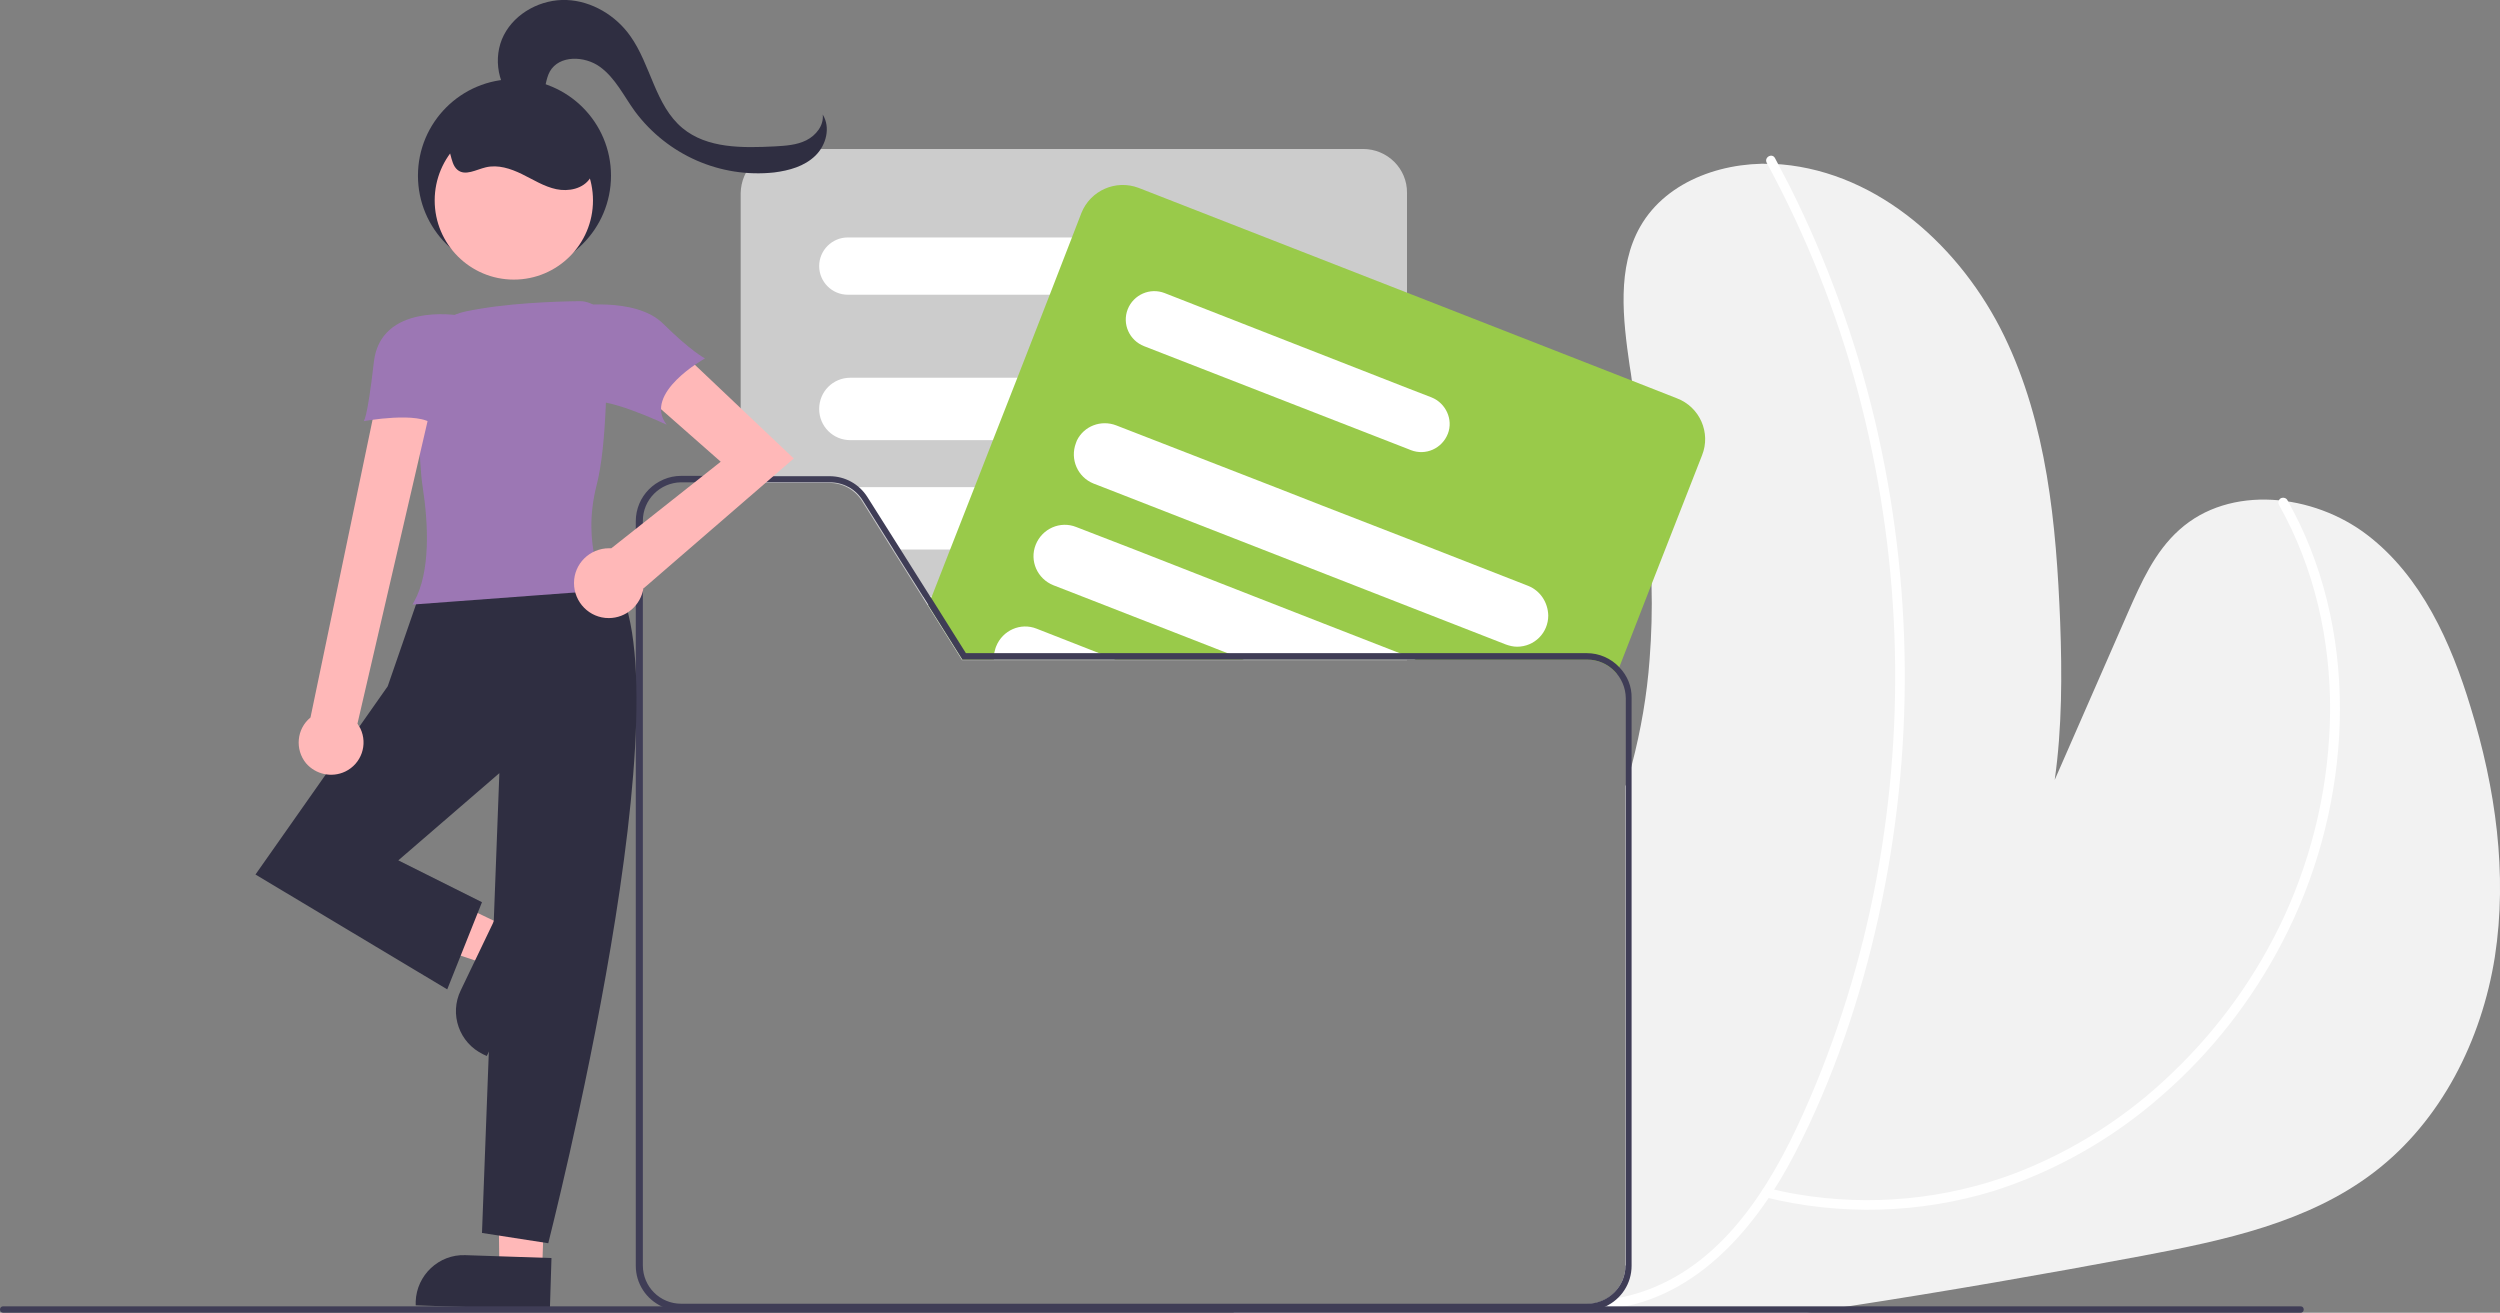
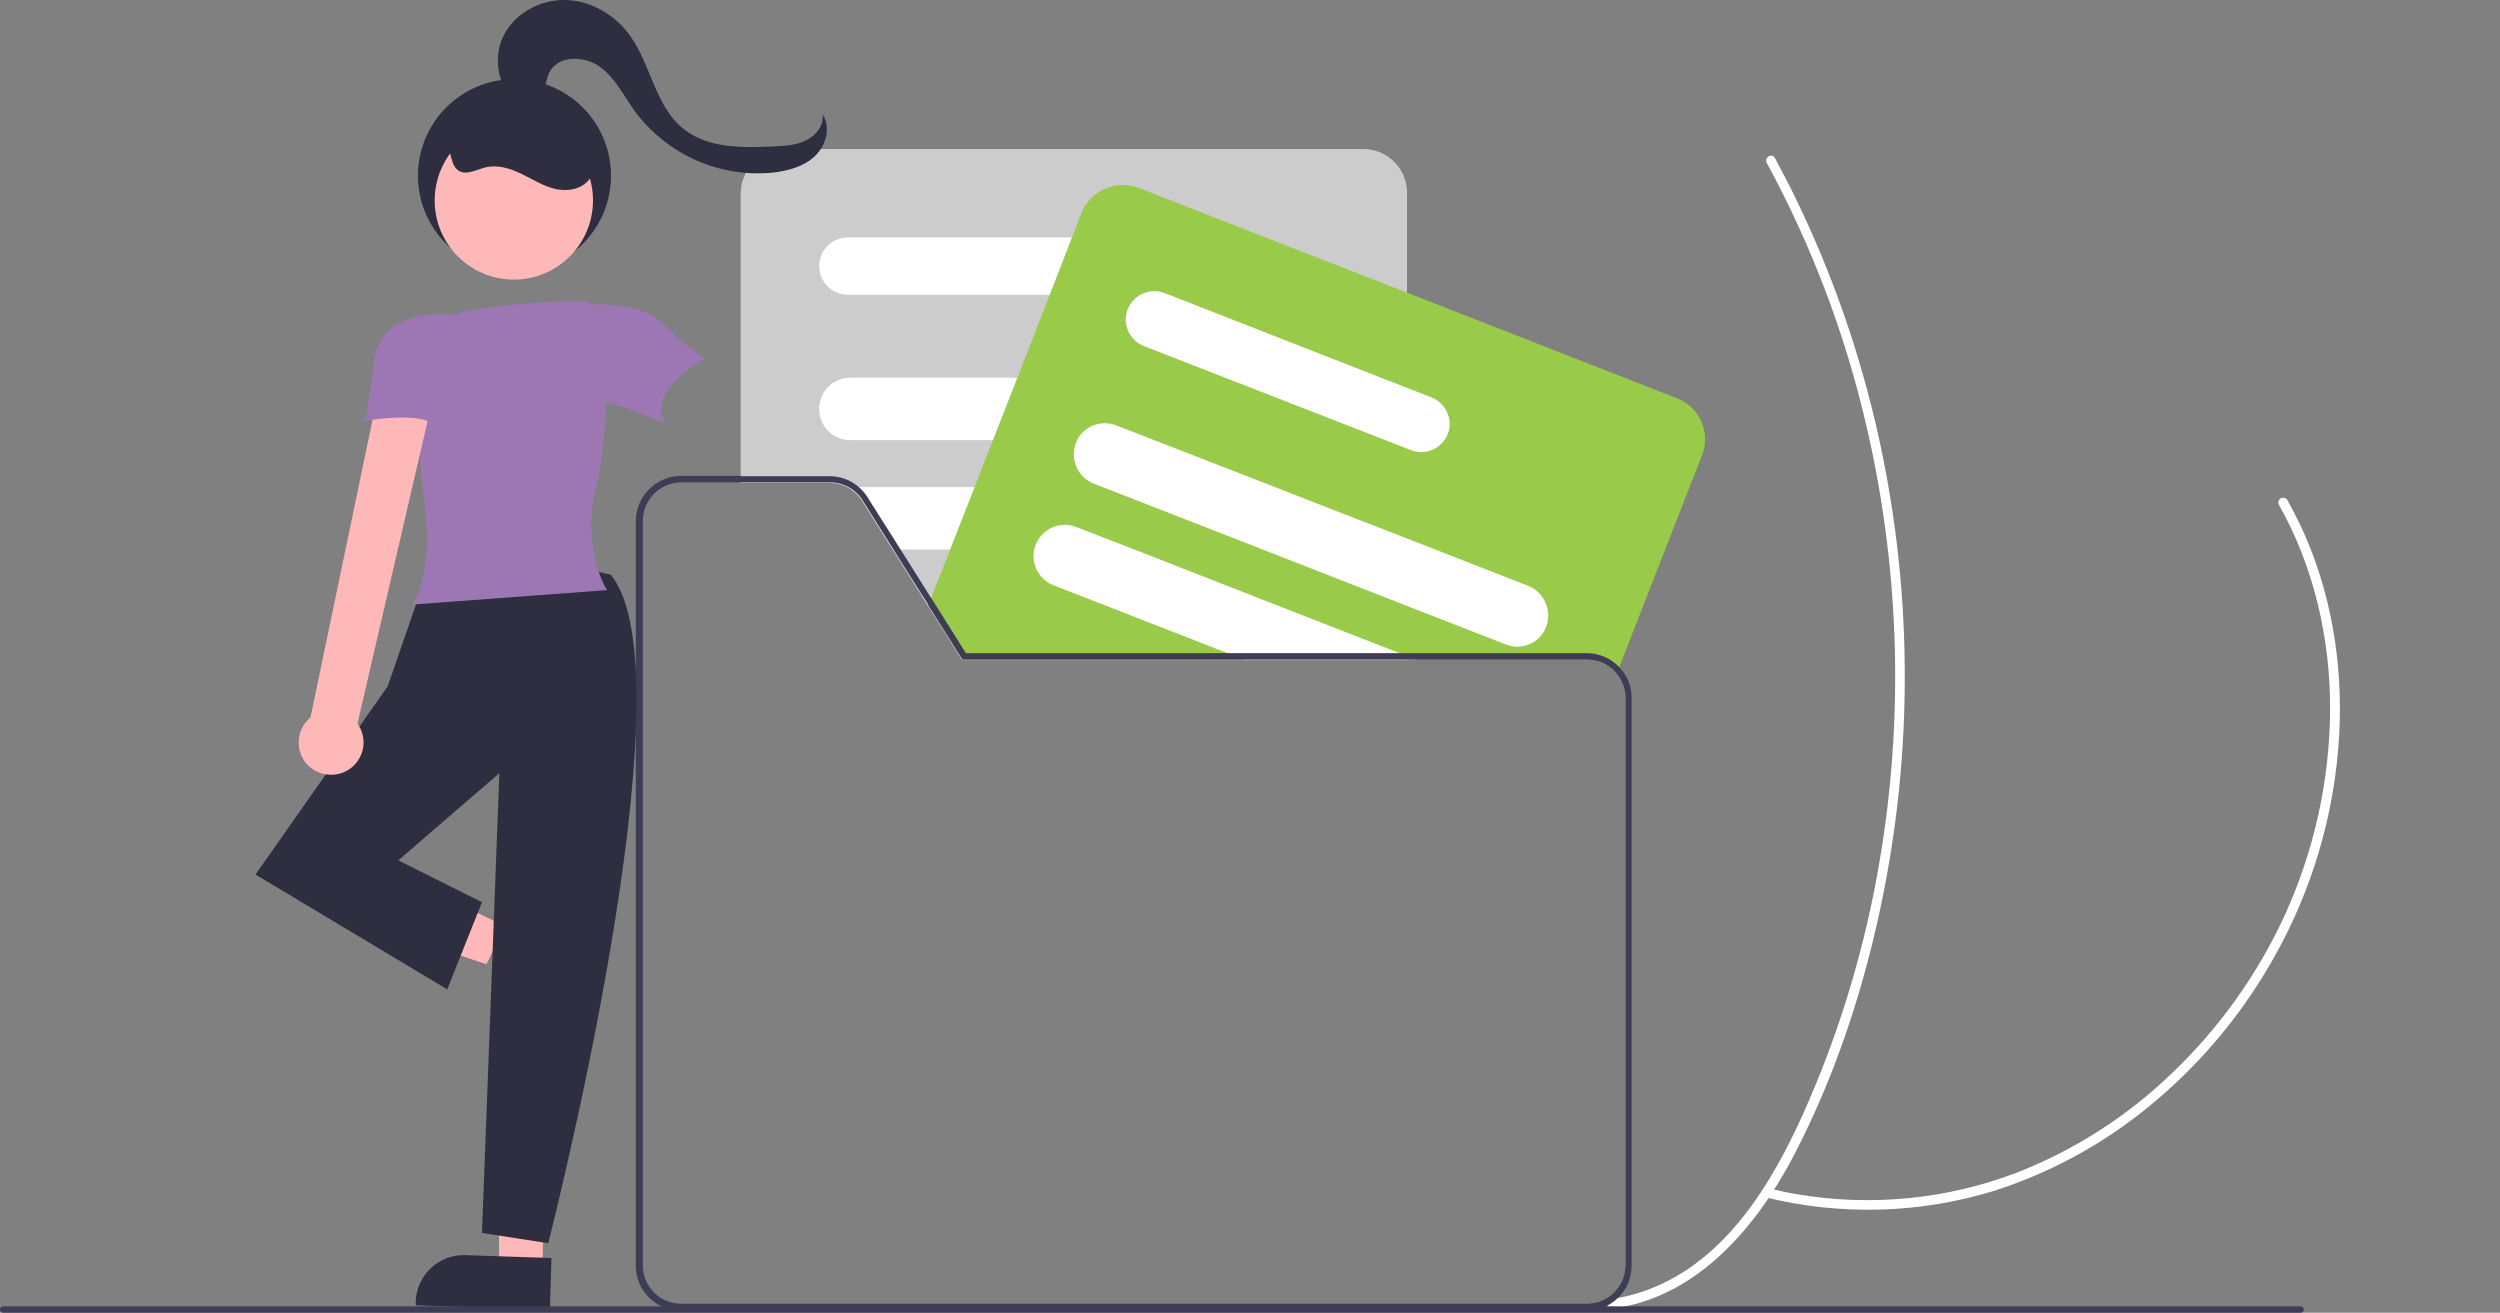
<svg xmlns="http://www.w3.org/2000/svg" id="e8e2026c-b237-4860-9f0c-6cc1509a5719" x="0px" y="0px" viewBox="0 0 777 408" style="enable-background:new 0 0 777 408;" xml:space="preserve">
  <rect x="0" y="0" width="777" height="408" fill="#808080" stroke="none" />
  <style type="text/css"> .st0{fill:#F2F2F2;} .st1{fill:#FFFFFF;} .st2{fill:#CCCCCC;} .st3{fill:#99CA4A;} .st4{fill:#3F3D56;} .st5{fill:#FFB8B8;} .st6{fill:#2F2E41;} .st7{fill:#9C77B4;} </style>
-   <path class="st0" d="M775.4,297.4c-4.1,25.9-16.7,51-37.5,66.9c-20.5,15.7-46.7,21.2-72,26c-30.4,5.7-60.8,11-91.4,15.7 c-4.3,0.7-8.7,1.4-13,2H383.5c-0.2-0.2-0.4-0.5-0.5-0.7c-0.3-0.4-0.6-0.8-0.9-1.3c-0.2-0.2-0.3-0.5-0.5-0.7h111.6 c6.6,0,11.9-5.3,12-11.9v-149c0.7-2.3,1.4-4.5,2-6.8c2.8-10.7,4.7-21.7,5.5-32.7c0.6-7.7,0.8-15.4,0.6-23.1 c-0.4-21.2-3.1-42.4-6.1-63.4c-0.2-1.5-0.4-3.1-0.7-4.7c-2.1-14.6-4-30.5,3.3-43.3c8.4-14.7,27.1-20.8,44-19.3 c30.3,2.7,55.8,25.9,69.1,53.3c13.3,27.4,16.2,58.5,17.4,88.9c0.6,16.1,0.6,33-1.7,49.1c7.6-17.4,15.2-34.8,22.8-52.1 c4.1-9.3,8.3-18.8,15.9-25.6c15.7-14.2,41.7-11.3,58.5,1.6c16.8,12.9,26,33.4,32.1,53.6C775.6,244.9,779.4,271.5,775.4,297.4z" />
  <path class="st1" d="M708.3,156.9c11,19.5,16,41.8,15.9,64.1c-0.2,22.1-5.1,43.9-14.3,63.9c-8.4,18.1-20.1,34.5-34.5,48.3 c-14.2,13.8-31.1,24.6-49.5,31.6c-21.4,8-44.6,10.2-67.2,6.4c-3.1-0.5-6.2-1.2-9.3-2c-1.9-0.5-2.7,2.4-0.8,2.9 c23.5,5.8,48.1,5.1,71.2-2c19.3-6.2,37-16.3,52.2-29.7c15.4-13.4,28-29.6,37.4-47.7c10.3-19.8,16.3-41.6,17.6-63.9 c1.3-22.6-2.5-45.6-12.3-66.1c-1.2-2.5-2.5-4.9-3.8-7.3c-0.4-0.7-1.4-0.9-2.1-0.5C708.2,155.3,707.9,156.2,708.3,156.9L708.3,156.9z " />
  <path class="st1" d="M549.1,50.6c12.2,22.5,21.7,46.3,28.3,71c13.2,49.5,15.2,101.2,5.8,151.6c-4.7,25.1-12.3,49.6-22.8,73 c-10.4,23.1-25.4,47.5-51,55.6c-2.9,0.9-5.9,1.6-8.9,2c-1.9,0.3-1.1,3.2,0.8,2.9c26.5-3.6,44.9-25.7,56.5-48.1 c12-23.2,20.5-48.4,26.1-73.9c11.2-50.8,10.8-103.5-1.2-154.1c-6-25.2-14.9-49.7-26.5-72.8c-1.5-2.9-3-5.8-4.5-8.6 C550.8,47.4,548.2,48.9,549.1,50.6z" />
  <path class="st2" d="M423.6,46.3H244c-7.6,0-13.7,6.2-13.8,13.8v90h27.6c4.1,0,7.9,2.1,10.1,5.6l9.6,15.3l9.2,14.6l1.7,2.7 l10.5,16.7l0.1,0.2h138.3V60C437.4,52.4,431.2,46.3,423.6,46.3z" />
  <path class="st1" d="M352.5,73.8h-89c-4.9,0-8.9,4-8.9,8.9c0,4.9,4,8.9,8.9,8.9h89c4.9,0,8.9-4,8.9-8.9 C361.3,77.8,357.4,73.8,352.5,73.8z" />
  <path class="st1" d="M401.8,117.4H264.3c-5.4,0-9.7,4.3-9.7,9.7c0,5.4,4.3,9.7,9.7,9.7h137.5c5.4,0,9.7-4.3,9.7-9.7 C411.5,121.8,407.2,117.4,401.8,117.4z" />
  <path class="st1" d="M410.6,157c-1.6-3.4-5-5.6-8.8-5.6H264.3c-0.2,0-0.4,0-0.6,0c1.8,1,3.3,2.4,4.4,4.1l9.6,15.3h124.2 c5.4,0,9.7-4.3,9.7-9.7C411.5,159.7,411.2,158.3,410.6,157z" />
  <path class="st1" d="M411.4,193.8c-0.7-4.8-4.8-8.4-9.6-8.4h-115l1.7,2.7l10.5,16.7h102.8c2,0,4-0.6,5.6-1.8 c2.6-1.8,4.1-4.8,4.1-7.9C411.5,194.7,411.5,194.2,411.4,193.8z" />
  <path class="st3" d="M521.2,123.8l-14-5.5L437.4,91l-83.5-32.6c-7.1-2.7-15,0.8-17.8,7.8l-2.9,7.5l-6.9,17.8l-10.1,25.9l-7.6,19.4 l-5.7,14.6l-7.6,19.4l-5.7,14.6l-0.2,0.4l-0.9,2.3l10.5,16.7l0.1,0.2h194.1c3.6,0,7,1.6,9.3,4.4l0.8-2.1l10-25.7l15.7-40.1 C531.8,134.5,528.3,126.5,521.2,123.8z" />
  <path class="st1" d="M444.9,123.5l-7.5-2.9L362,91.1c-4.6-1.8-9.7,0.5-11.5,5c-1.8,4.6,0.5,9.7,5.1,11.5l24.9,9.7l30.8,12l26.2,10.2 l1,0.4c4.6,1.8,9.7-0.5,11.5-5.1C451.7,130.4,449.4,125.3,444.9,123.5z" />
  <path class="st1" d="M475,182.1l-37.6-14.7L410.6,157l-14.3-5.6L359,136.9l-12.1-4.7c-4.7-1.8-10,0.2-12.2,4.7 c-0.1,0.3-0.2,0.5-0.3,0.8c-1.9,5,0.5,10.6,5.5,12.6c0,0,0,0,0,0l3.1,1.2l49.7,19.4l44.8,17.5l30.5,11.9c1.1,0.4,2.3,0.7,3.5,0.7 c5.4,0,9.7-4.3,9.7-9.7C481.1,187.2,478.7,183.6,475,182.1L475,182.1z" />
  <path class="st1" d="M437.4,203.9L435,203l-23.6-9.2l-21.5-8.4l-37.3-14.6l-18.1-7c-5-2-10.6,0.5-12.6,5.5c-2,5,0.5,10.6,5.5,12.6 c0,0,0,0,0,0l9,3.5l45.1,17.6l4.6,1.8l0.5,0.2h53.4L437.4,203.9z" />
-   <path class="st1" d="M346.2,204.8l-4.6-1.8l-19.4-7.6c-5-2-10.6,0.5-12.6,5.5c-0.3,0.7-0.4,1.4-0.6,2.1c-0.1,0.6-0.1,1.2-0.1,1.8 c0,0.1,0,0.1,0,0.2h37.7L346.2,204.8z" />
  <path class="st4" d="M386.2,204.8l-4.6-1.8H309c-0.1,0.6-0.1,1.2-0.1,1.8H299l0.1,0.2h87.6L386.2,204.8z M386.2,204.8H299l0.1,0.2 h87.6L386.2,204.8z M386.2,204.8H299l0.1,0.2h87.6L386.2,204.8z M386.7,205l-0.5-0.2H299l0.1,0.2H386.7z M211.7,405.3 c-6.6,0-11.9-5.3-11.9-11.9V161.9c0-6.6,5.3-11.9,11.9-12h18.6v-2h-18.6c-7.7,0-13.9,6.3-13.9,14v231.4c0,5.5,3.2,10.4,8.2,12.7 h176.2c-0.2-0.2-0.3-0.5-0.5-0.7H211.7z M503.3,207.4c-2.6-2.8-6.3-4.4-10.1-4.4h-193l-10.8-17.2l-0.3-0.4l-9.2-14.6l-10.3-16.3 c-2.6-4.1-7-6.5-11.8-6.5h-46.3c-7.7,0-13.9,6.3-13.9,14v231.4c0,5.5,3.2,10.4,8.2,12.7c1.8,0.8,3.8,1.3,5.8,1.3h281.5 c2,0,4-0.4,5.8-1.3c5-2.3,8.2-7.2,8.2-12.7V217C507.2,213.4,505.8,210,503.3,207.4L503.3,207.4z M505.2,393.3 c0,6.6-5.4,11.9-12,11.9H211.7c-6.6,0-11.9-5.3-11.9-11.9V161.9c0-6.6,5.3-11.9,11.9-12h46.3c4.1,0,7.9,2.1,10.1,5.6l9.6,15.3 l9.2,14.6l1.7,2.7l10.5,16.7l0.1,0.2h194.1c6.6,0,11.9,5.4,12,12V393.3z M386.2,204.8H299l0.1,0.2h87.6L386.2,204.8z M386.2,204.8 H299l0.1,0.2h87.6L386.2,204.8z M386.2,204.8H299l0.1,0.2h87.6L386.2,204.8z M386.2,204.8l-4.6-1.8h-81.4l-10.8-17.2l-0.9,2.3 l10.5,16.7l0.1,0.2h87.6L386.2,204.8z" />
  <polygon class="st5" points="156.9,287.8 151.2,299.7 102.3,283.4 110.7,265.7 " />
-   <path class="st6" d="M143.2,307.8l11.6-24.2l0,0l14.5,7l0,0l-18,37.6l0,0l-1.1-0.5C142.7,324.1,139.6,315.2,143.2,307.8z" />
  <polygon class="st5" points="168.5,394.7 155.2,394.3 154.6,342.6 170.2,343.5 " />
  <path class="st6" d="M144.6,390.1l26.8,0.9l0,0l-0.5,16.1l0,0l-41.7-1.4l0,0l0-1.2C129.5,396.3,136.4,389.8,144.6,390.1z" />
  <path class="st6" d="M189.8,178.6c0,0-40.6-10.3-59,4.9l-10.3,29.8l-41.1,58.5l59.6,35.7l10.8-27.1l-26-13l31.4-27.1l-5.4,142.9 l20.6,3.2C170.3,386.5,215.8,210,189.8,178.6z" />
  <path class="st7" d="M128.2,187.9l0.5-0.9c5.2-9.3,4.4-24.4,2.7-35.4c-1.4-9.2-1.3-25.5-1-37.6c0.1-8.4,6.1-15.5,14.3-17.2 c12.4-2.6,27.5-3.1,35.5-3.2l0,0.5l0-0.5c4.5,0,8.2,3.6,8.3,8c0.2,13,0.2,36.6-3.1,49.3c-4.8,18.8,2.7,31.6,2.8,31.7l0.5,0.8 L128.2,187.9z" />
  <path class="st5" d="M107.3,239.8c5-2.4,7.1-8.4,4.7-13.4c-0.3-0.5-0.6-1-0.9-1.5l22.9-98.8h-17.3l-20.2,96.9 c-4.3,3.5-4.9,9.9-1.4,14.2C98.1,240.7,103.1,241.8,107.3,239.8z" />
-   <path class="st5" d="M246.7,142.5l-38.2-36.2l-10.3,14.5l25.8,22.7L190,170.4c-0.2,0-0.5,0-0.7,0c-6,0-10.9,4.8-10.9,10.8 c0,6,4.8,10.9,10.8,10.9c5.4,0,10-4,10.8-9.4l0.1,0.1L246.7,142.5z" />
  <path class="st7" d="M142.2,98c0,0-23.9-3.9-26,14.5s-3.2,18.4-3.2,18.4s17.3-3.2,21.7,1.1S142.2,98,142.2,98z" />
  <path class="st7" d="M177.9,95.2c0,0,19.5-3.2,28.2,5.4s13,10.8,13,10.8s-19.5,10.8-11.9,20.6c0,0-20.6-9.7-23.8-6.5 S177.9,95.2,177.9,95.2z" />
  <path class="st6" d="M160.8,32.3c-6.1-4.9-7.8-14.4-4.2-21.4S168.3-0.3,176.1,0s15.3,4.8,19.8,11.2c6.4,9,7.7,21.5,16.2,28.6 c7.7,6.4,18.7,6.2,28.7,5.7c3.4-0.2,6.8-0.4,9.8-1.9s5.5-4.6,5.1-8c2.5,4,1.1,9.5-2.3,12.8s-8.1,4.6-12.8,5.2 c-16.7,1.8-33.1-5.4-43.2-18.9c-3.5-4.8-6.1-10.4-10.9-13.9s-12.7-3.7-15.6,1.4c-1.4,2.5-1.3,5.7-2.6,8.3s-5.6,4-6.9,1.4" />
  <circle class="st6" cx="159.9" cy="54.6" r="30" />
  <circle class="st5" cx="159.7" cy="62.3" r="24.6" />
  <path class="st6" d="M137.3,44.3c3.3,0.7,2.2,6.3,4.9,8.5c2.4,2,5.8-0.1,8.8-0.8c3.8-0.9,7.7,0.4,11.2,2.1s6.9,3.9,10.7,4.7 s8.3-0.1,10.5-3.4c2-3.1,1.3-7.3-0.3-10.7c-5.9-12.4-20.6-17.6-33-11.7c-4.9,2.3-9,6.3-11.4,11.1" />
  <path class="st4" d="M716,407c0,0.6-0.4,1-1,1H1c-0.6,0-1-0.4-1-1s0.4-1,1-1h714C715.6,406,716,406.4,716,407z" />
</svg>